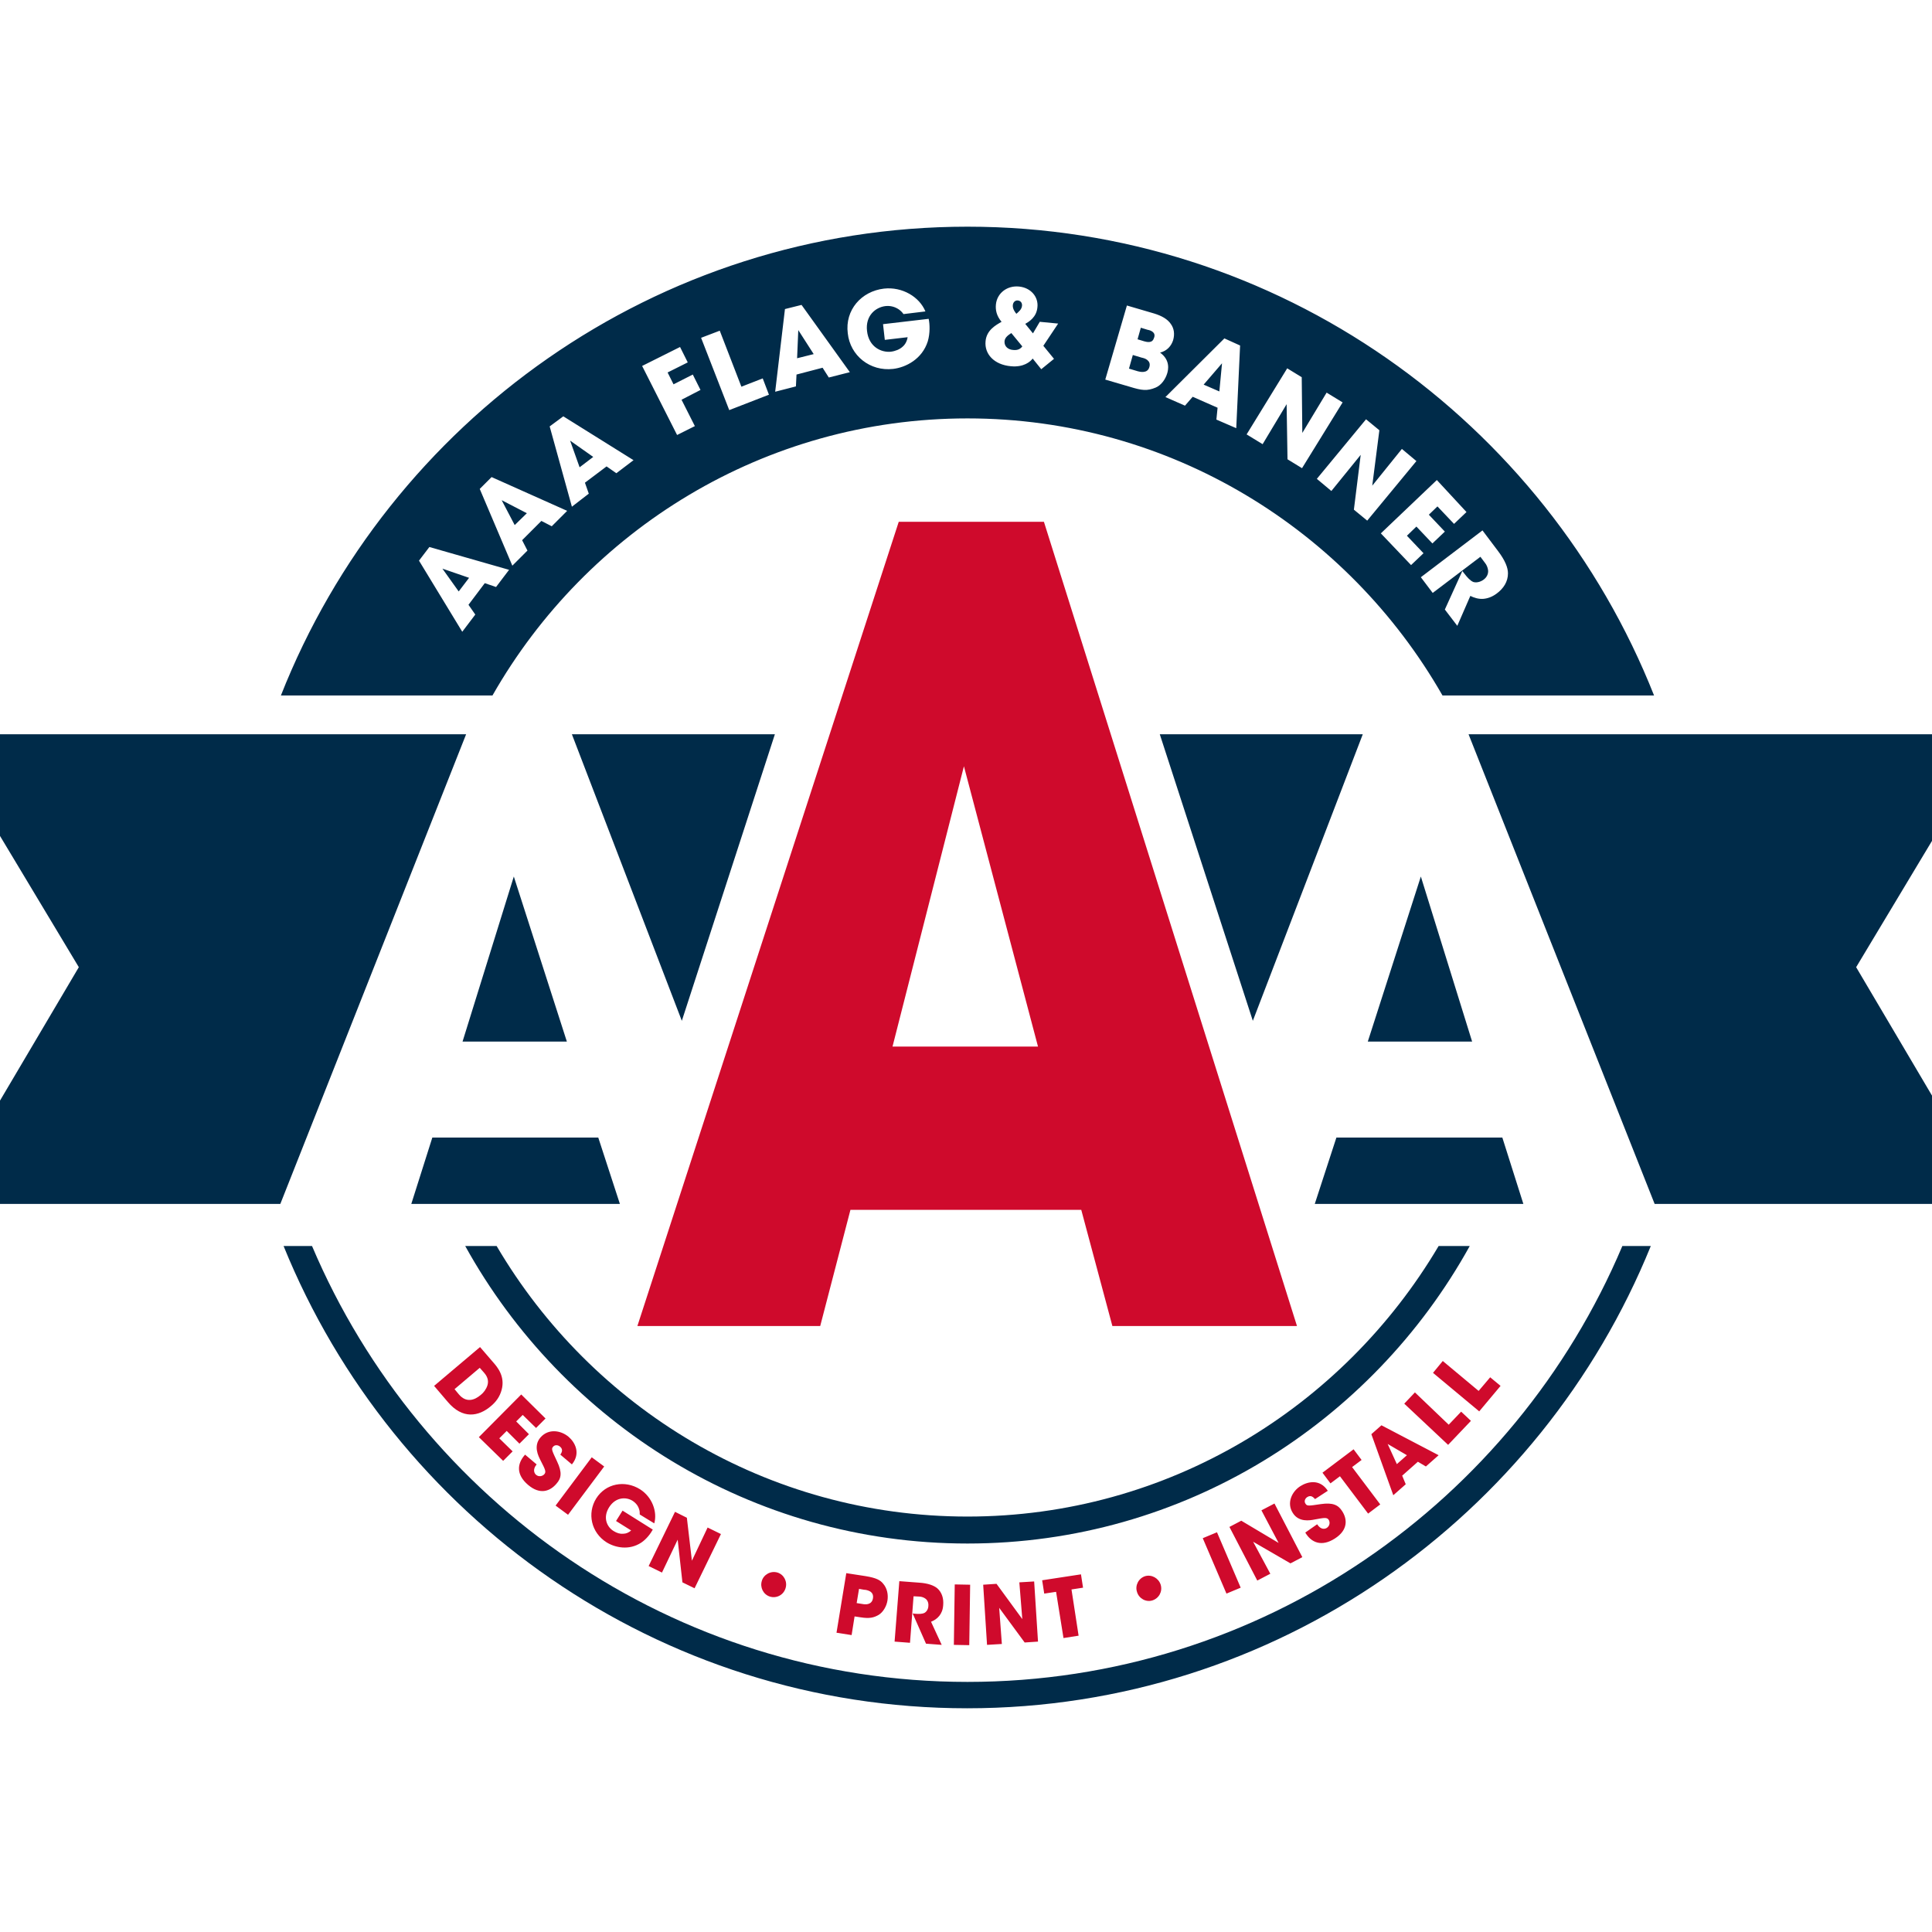
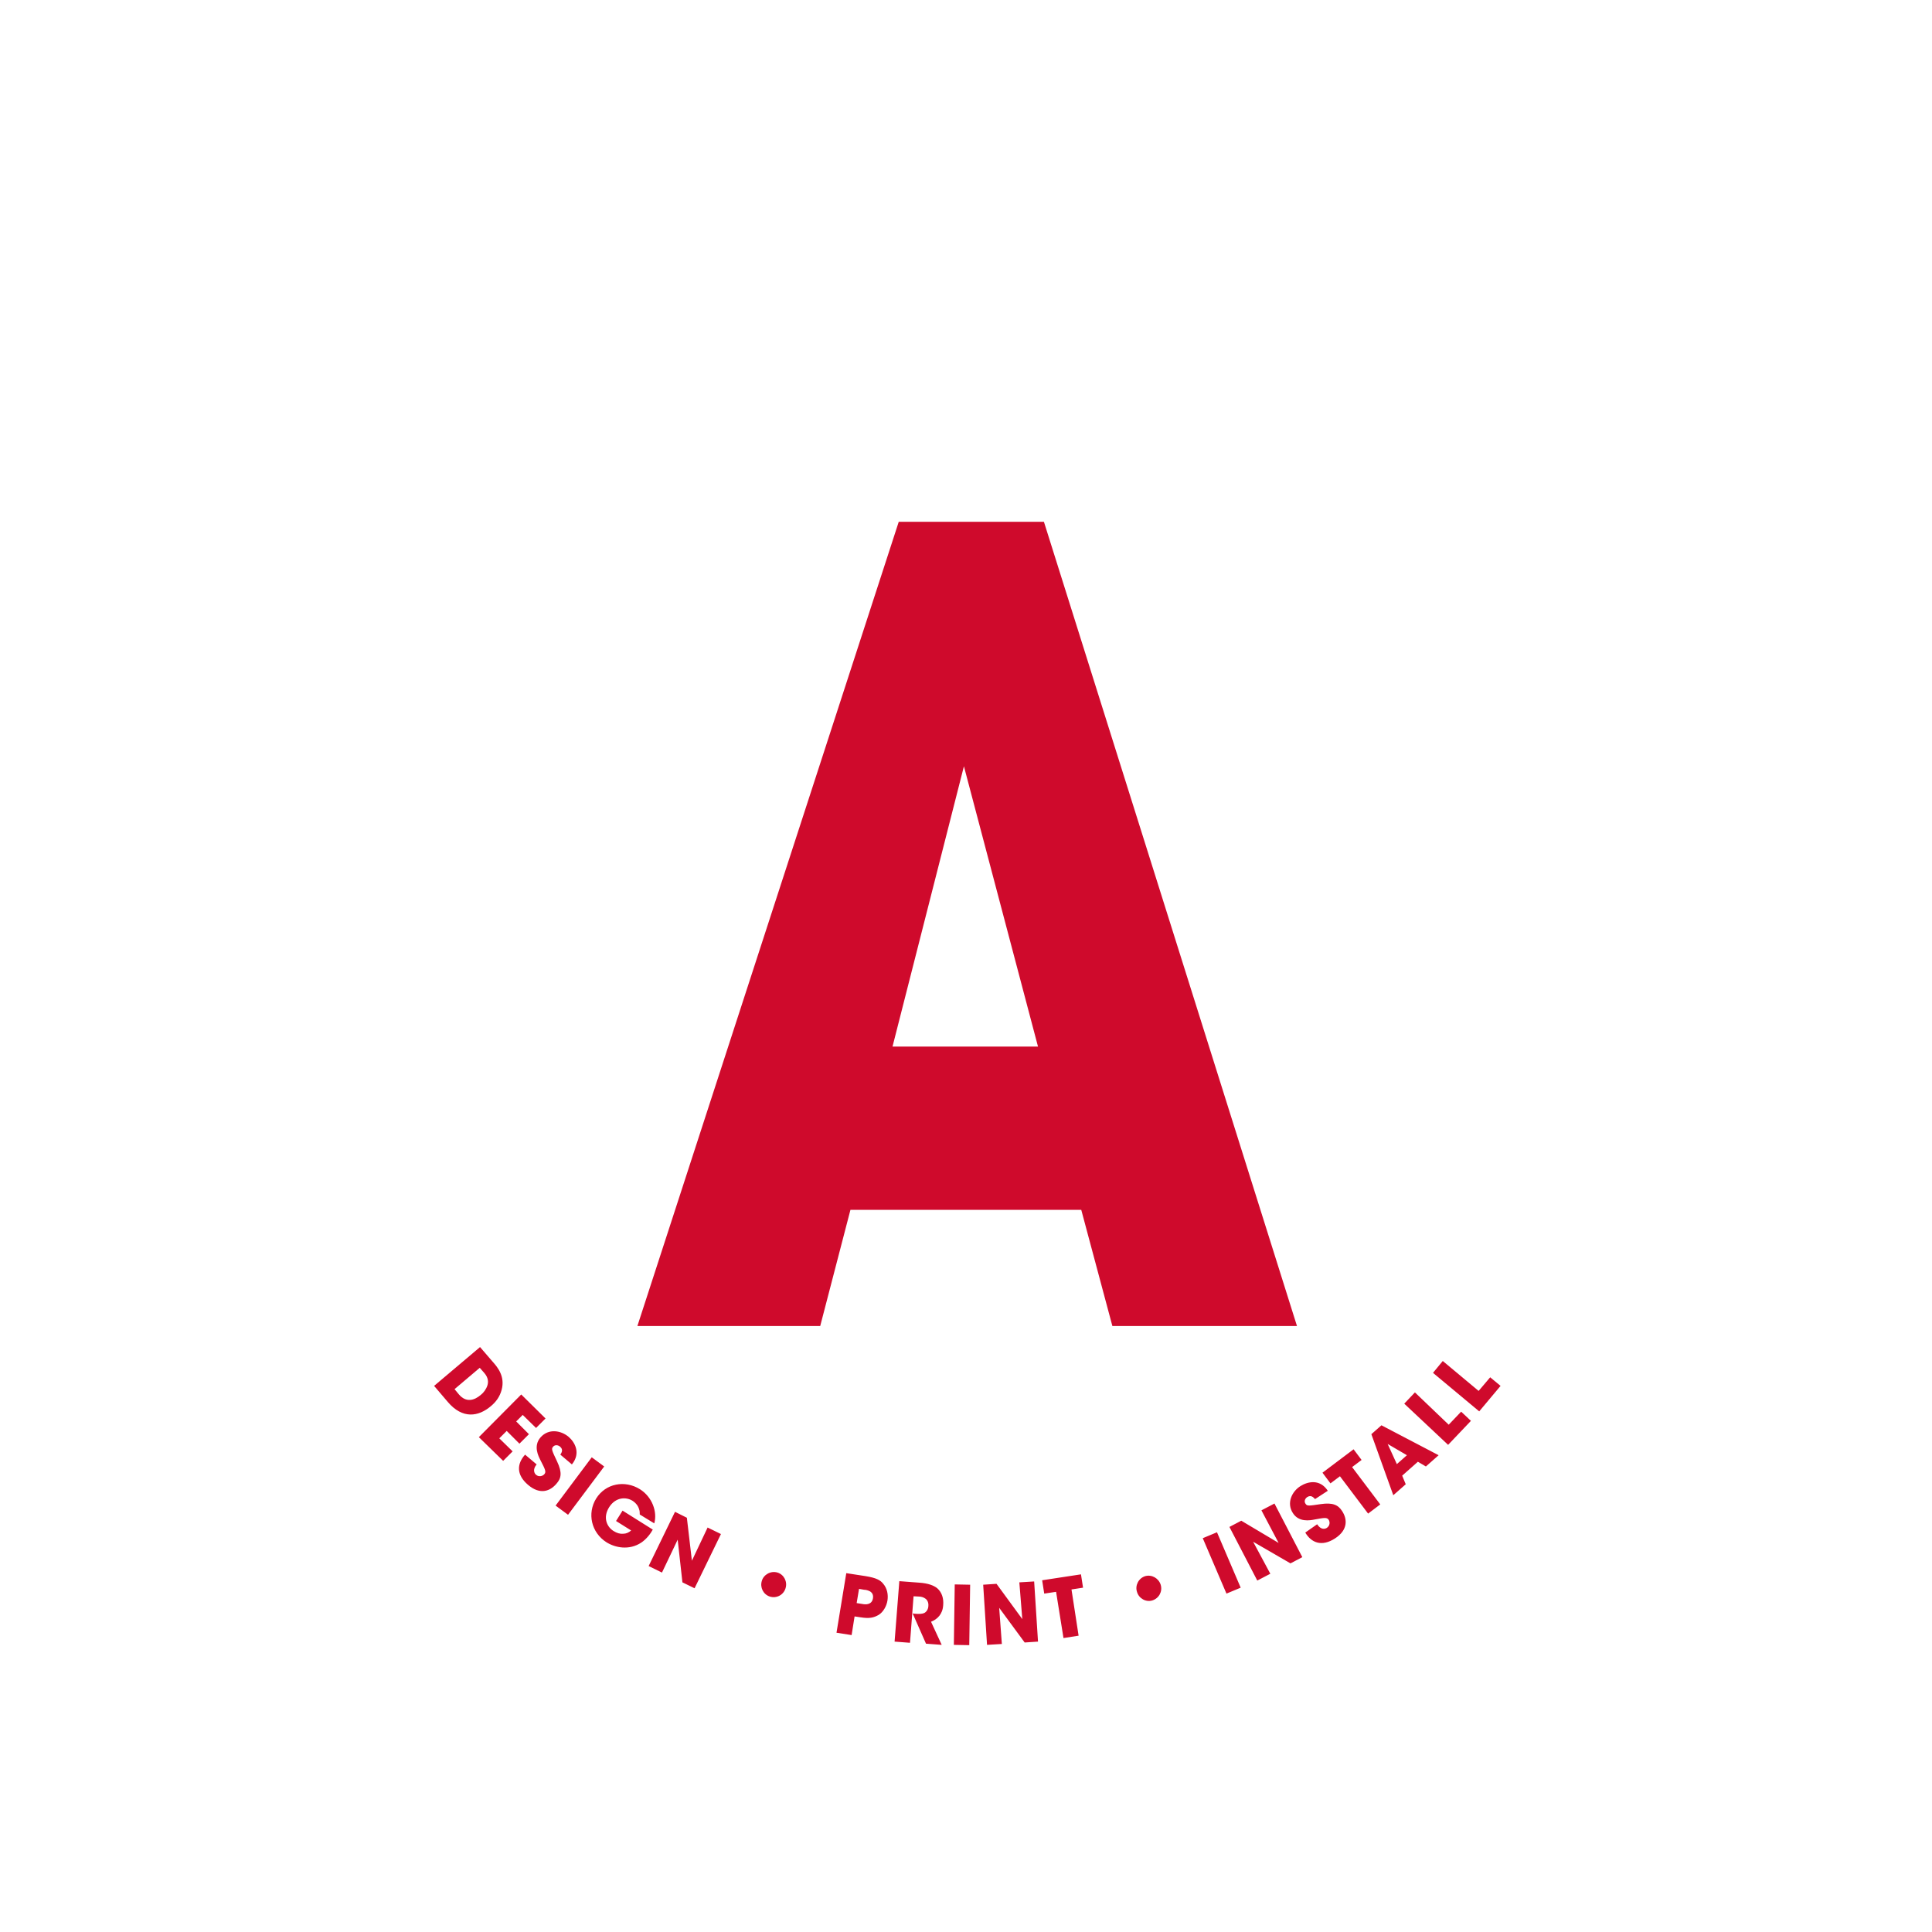
<svg xmlns="http://www.w3.org/2000/svg" version="1.1" id="layer" x="0px" y="0px" viewBox="-153 -46 652 652" style="enable-background:new -153 -46 652 652;" xml:space="preserve">
  <style type="text/css">
	.st0{fill:#002B49;}
	.st1{fill:#CF0A2C;}
</style>
-   <path id="XMLID_60_" class="st0" d="M40,201.8l37.1,96.7l31.4-96.7H40z M38.3,305.5l-17.9-55.7L3.1,305.5H38.3z M-7.1,337.9  l-7.1,22.4h70.4l-7.3-22.4H-7.1z M-173.6,201.8l47.2,78.6l-47.2,79.9h115.2L4.3,201.8H-173.6z M238.4,201.8l31.4,96.7l37.1-96.7  H238.4z M343.8,305.5l-17.3-55.7l-17.9,55.7H343.8z M298,337.9l-7.3,22.4h70.4l-7.1-22.4H298z M342.6,201.8l62.8,158.5h115.2  l-47.2-79.9l47.2-78.6H342.6z M188.9,72.1c1.7,0.2,2.6-0.5,3.1-1.2l-3.7-4.5c-0.9,0.6-2.2,1.4-2.3,2.8  C185.9,70.9,187.2,72,188.9,72.1 M235,69.4c0.7-0.1,1.2-0.5,1.5-1.5c0.3-0.9,0-1.5-0.5-1.9c-0.5-0.4-1.1-0.6-1.7-0.7l-2.3-0.7  l-1.1,3.9l2.3,0.7C233.6,69.3,234.3,69.5,235,69.4 M47.2,108.2l-7.8-5.5l3.2,9L47.2,108.2z M24.8,127.2l-8.5-4.4l4.4,8.4L24.8,127.2  z M116.4,65.4l-0.4,9.5l5.6-1.4L116.4,65.4z M259.4,76.6l-6.2,7.2l5.3,2.3L259.4,76.6z M173.5,521.6c-99.3,0-184.6-60.8-221.2-147.1  h-9.6c37.1,91.4,126.5,156,230.7,156c104.2,0,193.6-64.6,230.7-156h-9.6C358,460.9,272.7,521.6,173.5,521.6 M173.5,95.2  c68.5,0,128.4,37.7,160.3,93.5h71.4C368.6,96.2,278.5,30.5,173.5,30.5C68.4,30.5-21.7,96.2-58.2,188.7h71.4  C45,132.9,104.9,95.2,173.5,95.2 M352.5,139.9c2.5,3.3,3.4,5.7,3.4,7.6c0,2.8-1.5,5.1-3.8,6.8c-1.6,1.2-3.2,1.7-4.6,1.8  c-1.6,0.1-3.1-0.4-4.3-1l-4.4,10.1l-4.2-5.5l5.9-13l0.7,0.9c1,1.3,2,2.4,3,2.8c0.9,0.3,2.3,0.1,3.5-0.8c1.1-0.8,1.6-2,1.5-3.1  c-0.1-0.9-0.5-1.9-1.1-2.6l-1.5-2l-16.1,12.2l-4-5.3l20.8-15.8L352.5,139.9z M341.9,126.8l-4.2,4l-5.6-5.9l-2.9,2.8l5.4,5.7l-4.2,4  l-5.4-5.7l-3.2,3.1l5.6,5.9l-4.2,4l-10.2-10.7l18.9-18L341.9,126.8z M312.5,99.2l-2.4,18.7l10-12.4l4.9,4.1l-16.6,20.1l-4.5-3.7  l2.3-18.5l-9.9,12.2l-4.9-4.1l16.6-20.1L312.5,99.2z M281.4,78.3l4.9,3l0.2,18.8l8.2-13.6l5.4,3.3L286.4,112l-4.9-3l-0.3-18.6  l-8.1,13.5l-5.4-3.3L281.4,78.3z M265.5,70.6l-1.3,27.9l-6.7-2.9l0.4-4l-8.4-3.7l-2.6,3l-6.6-2.9l19.9-19.8L265.5,70.6z M227.3,57.1  l9.2,2.7c2.6,0.8,4.5,1.9,5.6,3.5c1.1,1.5,1.4,3.4,0.8,5.5c-0.6,1.9-2,3.6-4.4,4.2c3.6,2.6,2.7,6,2.4,7c-0.6,2-2,4-3.9,4.8  c-2.9,1.2-4.6,1-8.8-0.3l-8.2-2.4L227.3,57.1z M185,62.6c-1.7-2-2.1-4-1.9-5.9c0.4-3.8,3.8-6.4,7.8-6c4,0.4,6.6,3.5,6.2,7  c-0.3,3.4-2.9,4.9-4.1,5.6l2.6,3.2l2.3-3.9l6.2,0.6l-5,7.5l3.6,4.4l-4.3,3.5l-2.9-3.6c-0.8,1.1-3.1,3-7.3,2.6  c-5.8-0.5-9-4.2-8.6-8.4C179.9,65.4,183.1,63.7,185,62.6 M145.3,51.4c6.2-0.7,12,2.8,14,7.7l-7.4,0.9c-0.4-0.6-0.9-1.1-1.6-1.6  c-1.2-0.8-2.7-1.3-4.5-1.1c-3.3,0.4-6.8,3.2-6.2,8.4c0.6,5.4,4.8,7.3,8,7c1.6-0.2,3-0.8,3.9-1.6c1-0.8,1.6-2,1.8-3.3l-7.7,0.9  l-0.6-5.3l15.4-1.8c0.4,1.8,0.5,4.9-0.3,7.6c-1.9,6-7.4,8.8-11.7,9.3c-7.8,0.9-14.5-4.5-15.3-12C132.1,58.6,137.7,52.3,145.3,51.4   M111.9,58.3l5.6-1.4l16.3,22.7l-7.1,1.8l-2.1-3.3l-8.8,2.3l-0.2,4l-7,1.8L111.9,58.3z M89.9,65.6l7.3,18.9l7.2-2.8l2.1,5.5  l-13.4,5.2L83.6,68L89.9,65.6z M76.5,71.1l2.6,5.2l-6.8,3.4l2,4l6.5-3.3l2.6,5.2L77,88.9l4.5,8.9l-6,3L63.7,77.5L76.5,71.1z   M37.1,94.5l23.7,14.8l-5.8,4.4l-3.3-2.3l-7.3,5.5l1.3,3.7L40,125l-7.5-27.1L37.1,94.5z M12.9,115l25.5,11.4l-5.2,5.2l-3.5-1.8  l-6.5,6.5l1.8,3.5l-5.1,5.1L8.9,119L12.9,115z M7.4,161.4L3,167.2l-14.6-24l3.5-4.6l26.9,7.7l-4.4,5.8l-3.8-1.3l-5.5,7.3L7.4,161.4z   M173.5,465.8c-67.6,0-126.8-36.7-158.9-91.3H4c33.1,59.8,96.6,100.4,169.5,100.4c72.9,0,136.4-40.6,169.5-100.4h-10.5  C300.2,429.1,241.1,465.8,173.5,465.8 M191.9,57.2c0.1-0.9-0.4-1.7-1.4-1.8l0,0c-0.7-0.1-1.6,0.4-1.7,1.6c-0.1,1.2,0.7,2.3,1.2,2.9  C190.8,59.2,191.8,58.4,191.9,57.2 M233,79.5c0.8-0.1,1.6-0.5,1.9-1.7c0.3-1.1-0.1-1.8-0.7-2.3c-0.6-0.5-1.4-0.7-1.9-0.8l-3-0.9  l-1.3,4.6l3,0.9C231.4,79.4,232.2,79.6,233,79.5 M1.8,153.6l3.5-4.6l-9-3.1L1.8,153.6z" />
  <path id="XMLID_61_" class="st1" d="M150.3,130.1L62.1,401.5h61.7l10.2-39.2h77.9l10.5,39.2h62.3l-85.4-271.4H150.3z M148.2,307.2  l24.1-94.6l25,94.6H148.2z M9,408.6l4.4,5.1c1.5,1.7,4.1,4.8,2.9,9.3c-0.6,2.3-1.9,4.1-3.6,5.5c-4.2,3.6-9.6,4.5-14.6-1.4l-4.6-5.4  L9,408.6z M0.4,422.8l1.4,1.7c2.5,3,5.3,2.1,7.5,0.2c0.9-0.7,1.8-1.9,2.2-3.2c0.3-1,0.4-2.5-1.1-4.2l-1.5-1.7L0.4,422.8z   M22.9,424.6l8.2,8.1l-3.2,3.2l-4.5-4.4l-2.2,2.2l4.3,4.3l-3.2,3.2l-4.3-4.3l-2.5,2.5l4.5,4.4l-3.2,3.2L8.6,439L22.9,424.6z   M28.1,448.2c-1.5,1.8-0.7,3.1-0.2,3.5c0.9,0.8,2.2,0.5,2.8-0.2c0.7-0.8,0.3-1.6-1.3-4.7c-0.7-1.4-2.5-4.8,0-7.7  c2.7-3.1,6.9-2.4,9.5-0.2c2.1,1.8,4.2,5.5,1.1,9.3l-3.9-3.3c0.4-0.6,1.1-1.7-0.1-2.7c-0.7-0.6-1.8-0.7-2.4,0.1  c-0.6,0.7-0.3,1.3,1.4,4.9c1.8,3.8,1.4,5.7-0.2,7.5c-2.1,2.5-5.5,3.9-9.6,0.4c-4.1-3.5-3.7-7.2-1-10.2L28.1,448.2z M46.7,445.8  l4.2,3.1l-12.2,16.3l-4.2-3.1L46.7,445.8z M62.9,465.1c0-0.6,0-1.2-0.2-1.7c-0.3-1.1-1-2.1-2.2-2.9c-2.2-1.4-5.7-1.3-7.9,2.1  c-2.3,3.6-0.7,6.8,1.5,8.1c1.1,0.7,2.2,1,3.2,0.9c1,0,1.9-0.4,2.7-1.1l-5.1-3.2l2.2-3.5l10.2,6.4c-0.7,1.3-2.1,3.2-3.9,4.4  c-4.1,2.7-8.8,1.7-11.7-0.1c-5.2-3.3-6.6-9.8-3.5-14.8c3.2-5.1,9.7-6.3,14.8-3.1c4.1,2.6,5.9,7.6,4.8,11.5L62.9,465.1z M80.5,480.7  l5.3-11.2l4.5,2.2L81.4,490l-4.1-2l-1.6-14.4l-5.3,11.1l-4.5-2.2l8.9-18.3l4,2L80.5,480.7z M109.4,484.7c2.2,0.7,3.4,3.1,2.7,5.3  c-0.7,2.3-3.1,3.5-5.3,2.8c-2.2-0.7-3.4-3.1-2.7-5.3C104.7,485.4,107.1,484,109.4,484.7L109.4,484.7z M139.1,485.9  c3.7,0.6,5,1.4,5.9,2.5c1.4,1.6,1.8,3.7,1.5,5.7c-0.3,2-1.5,4-3,4.9c-1.6,0.9-3,1.3-6.1,0.8l-2-0.3l-1,6.3l-5.1-0.8l3.3-20.1  L139.1,485.9z M136.1,495l1.9,0.3c0.5,0.1,1.3,0.2,2,0c0.7-0.2,1.4-0.7,1.6-1.9c0.2-1.2-0.3-1.9-0.9-2.3c-0.7-0.4-1.5-0.6-2.1-0.6  l-1.7-0.3L136.1,495z M150.5,487.6l6.6,0.5c3.2,0.2,5.1,1,6.2,1.9c1.6,1.4,2.2,3.5,2,5.7c-0.1,1.6-0.6,2.7-1.3,3.6  c-0.8,1-1.8,1.6-2.8,2l3.6,7.8l-5.3-0.4l-4.5-10.2l0.8,0.1c1.3,0.1,2.4,0.1,3.2-0.3c0.7-0.4,1.3-1.3,1.3-2.4c0.1-1.1-0.4-2-1-2.4  c-0.5-0.4-1.4-0.7-2.1-0.7l-1.9-0.1l-1.2,15.7l-5.2-0.4L150.5,487.6z M169.2,488.7l5.2,0.1l-0.3,20.4l-5.2-0.1L169.2,488.7z   M192,500.4L191,488l5-0.3l1.3,20.3l-4.5,0.3l-8.6-11.7l0.9,12.2l-5,0.3l-1.3-20.3l4.5-0.3L192,500.4z M203.4,491.2l-4,0.6l-0.7-4.5  l13.1-2l0.7,4.5l-3.9,0.6l2.4,15.6l-5.1,0.8L203.4,491.2z M233.5,485.9c2.2-0.6,4.5,0.7,5.2,2.9c0.7,2.3-0.6,4.6-2.8,5.3  c-2.2,0.7-4.6-0.7-5.2-2.9C230,489.1,231.2,486.6,233.5,485.9L233.5,485.9z M252.9,473.1l4.8-2l8,18.7l-4.8,2L252.9,473.1z   M278.5,474.7l-5.8-11l4.4-2.3l9.4,18.1l-4,2.1l-12.6-7.3l5.8,10.8l-4.4,2.3l-9.4-18.1l4-2.1L278.5,474.7z M291.5,468.4  c1.3,2,2.7,1.6,3.3,1.2c1-0.7,1.1-1.9,0.6-2.7c-0.6-0.9-1.5-0.7-4.8-0.1c-1.5,0.3-5.3,1-7.3-2.2c-2.2-3.4-0.3-7.3,2.6-9.1  c2.4-1.5,6.5-2.5,9.2,1.6l-4.3,2.8c-0.5-0.5-1.3-1.5-2.6-0.7c-0.8,0.5-1.2,1.5-0.6,2.3c0.5,0.8,1.1,0.7,5.1,0.1  c4.1-0.6,5.9,0.3,7.2,2.3c1.8,2.7,2.1,6.4-2.4,9.3c-4.5,2.9-8,1.4-10-2L291.5,468.4z M299.2,452.2l-3.2,2.4l-2.7-3.6l10.5-7.9  l2.7,3.6l-3.2,2.4l9.5,12.6l-4.1,3.1L299.2,452.2z M321.4,454.9l-4.2,3.7l-7.4-20.6l3.4-3l19.3,10.1l-4.3,3.8l-2.7-1.6l-5.3,4.7  L321.4,454.9z M315.3,441.3l3.1,6.8l3.4-3L315.3,441.3z M320.9,427.7l3.6-3.8l11.4,10.9l4.2-4.4l3.3,3.1l-7.7,8.1L320.9,427.7z   M330.6,417.3l3.3-4l12.1,10.1l3.9-4.6l3.5,2.9l-7.2,8.6L330.6,417.3z" />
</svg>